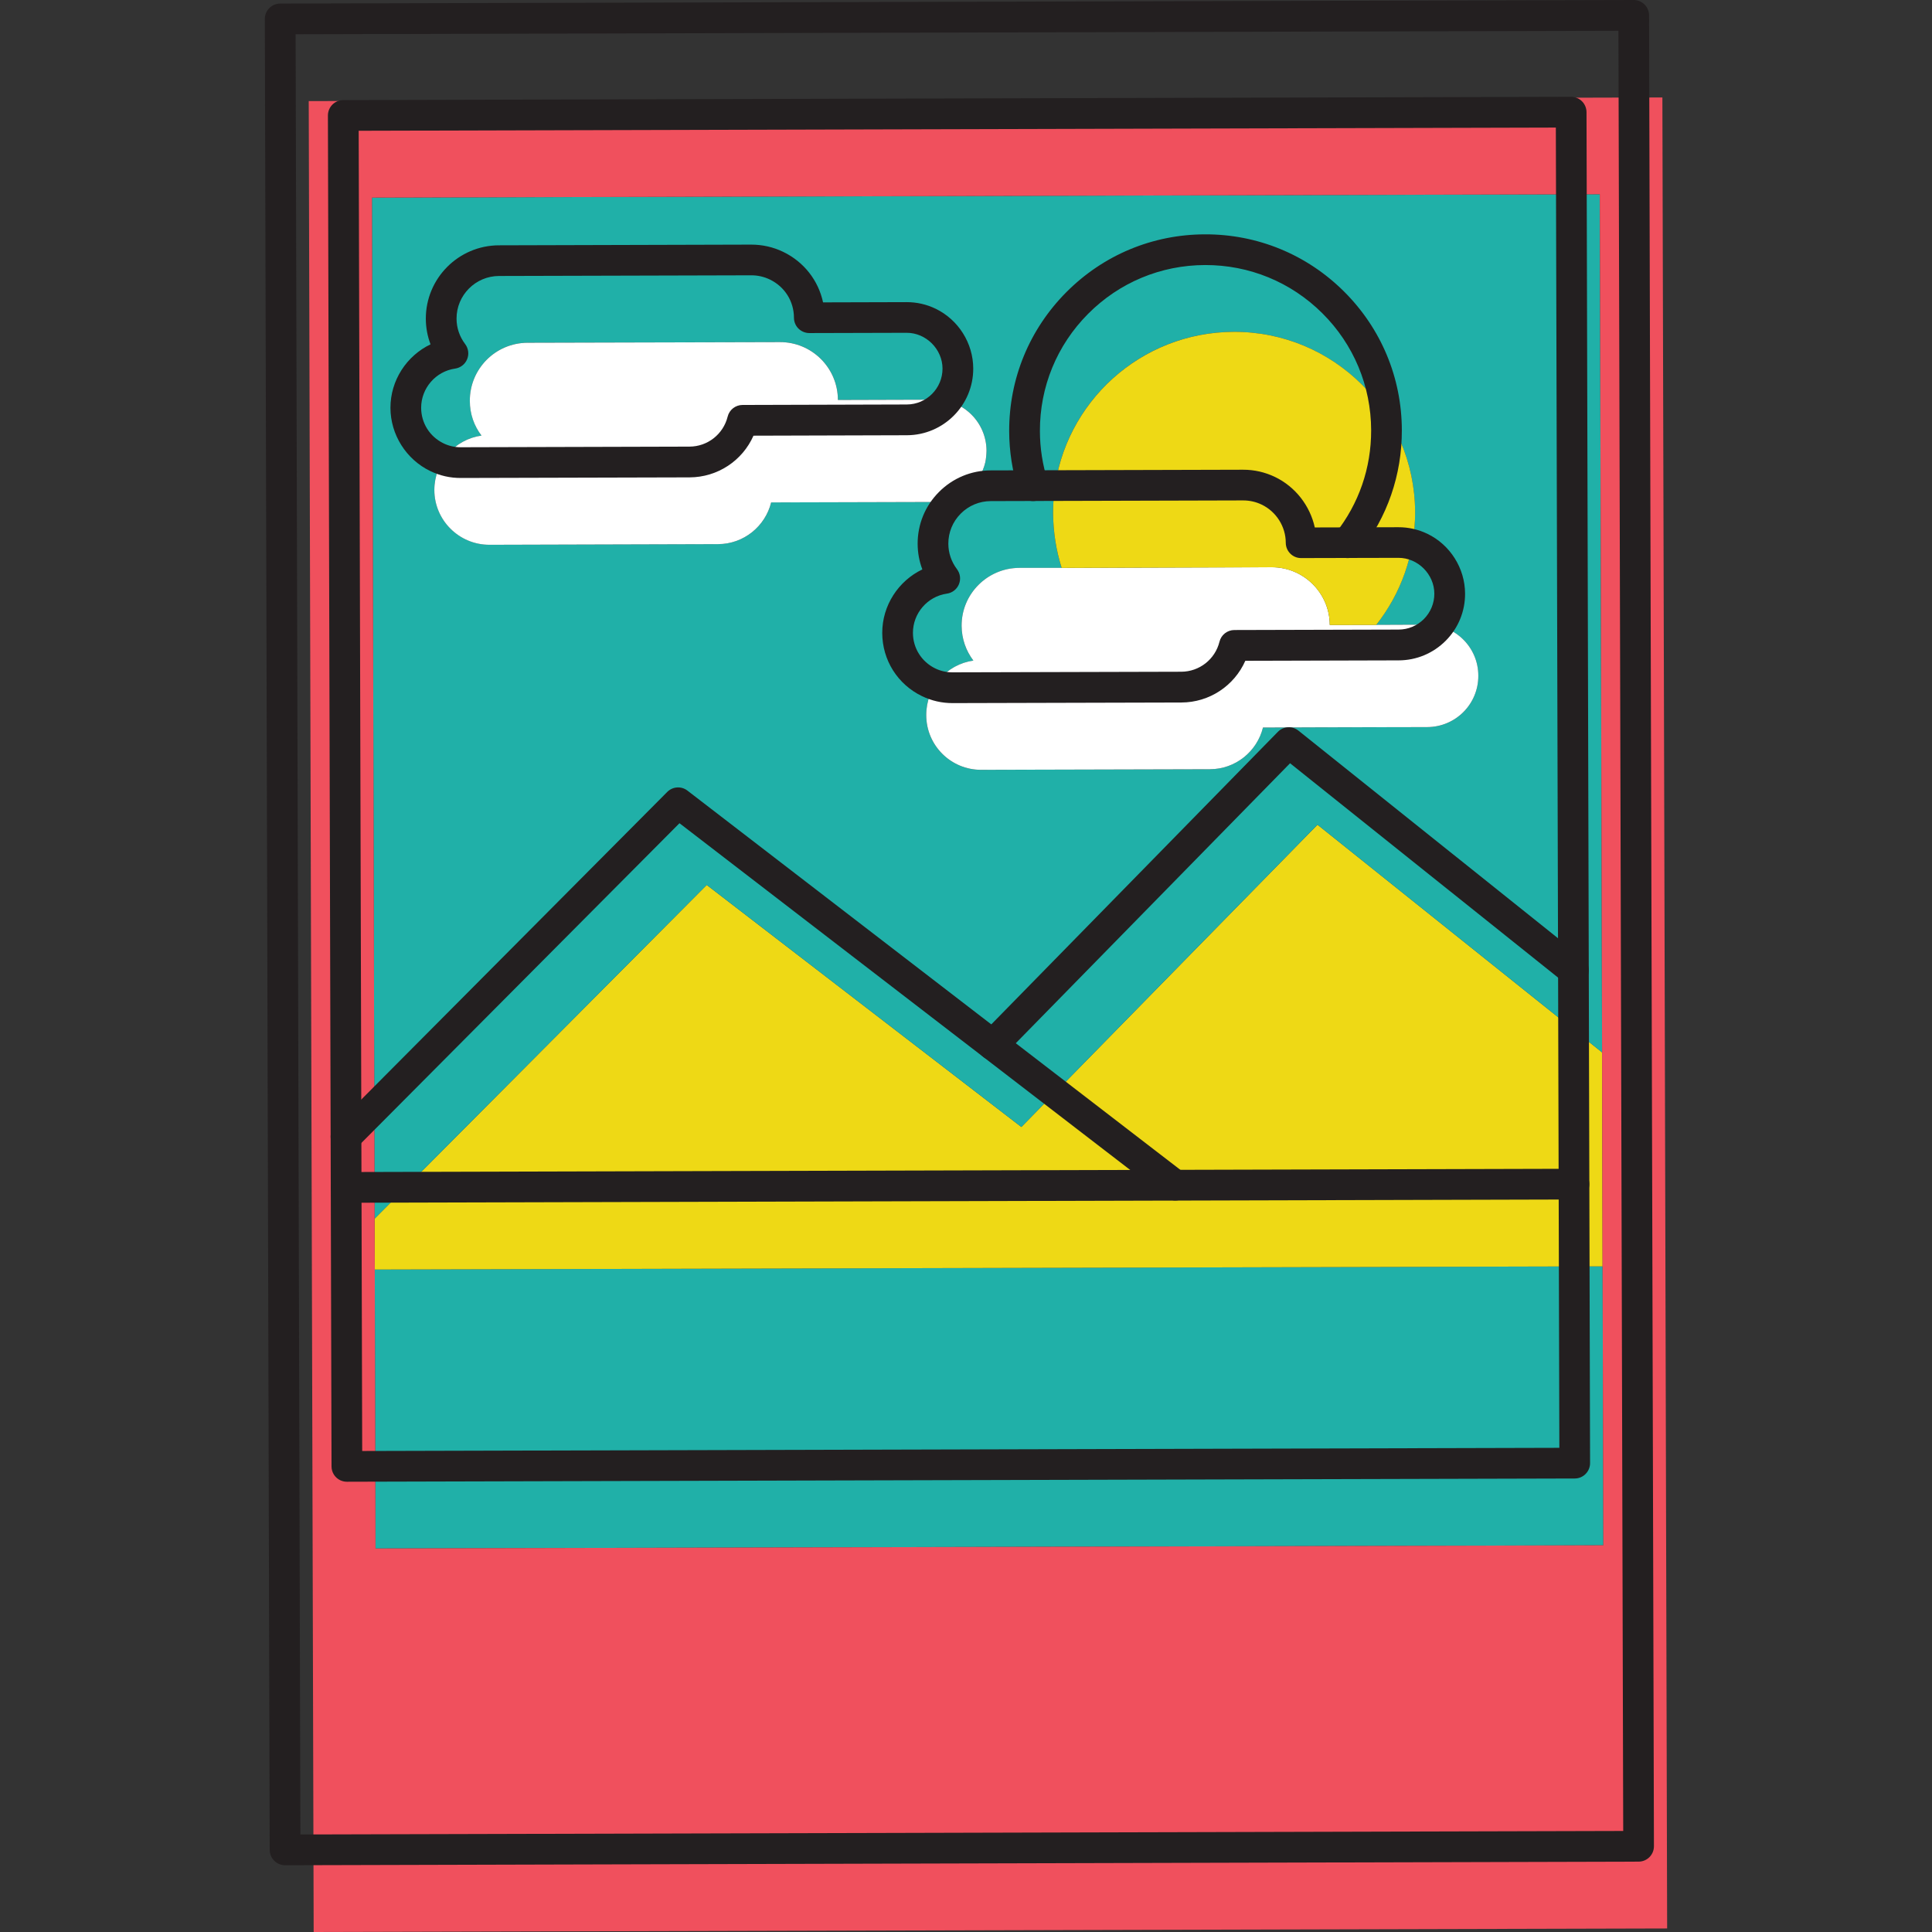
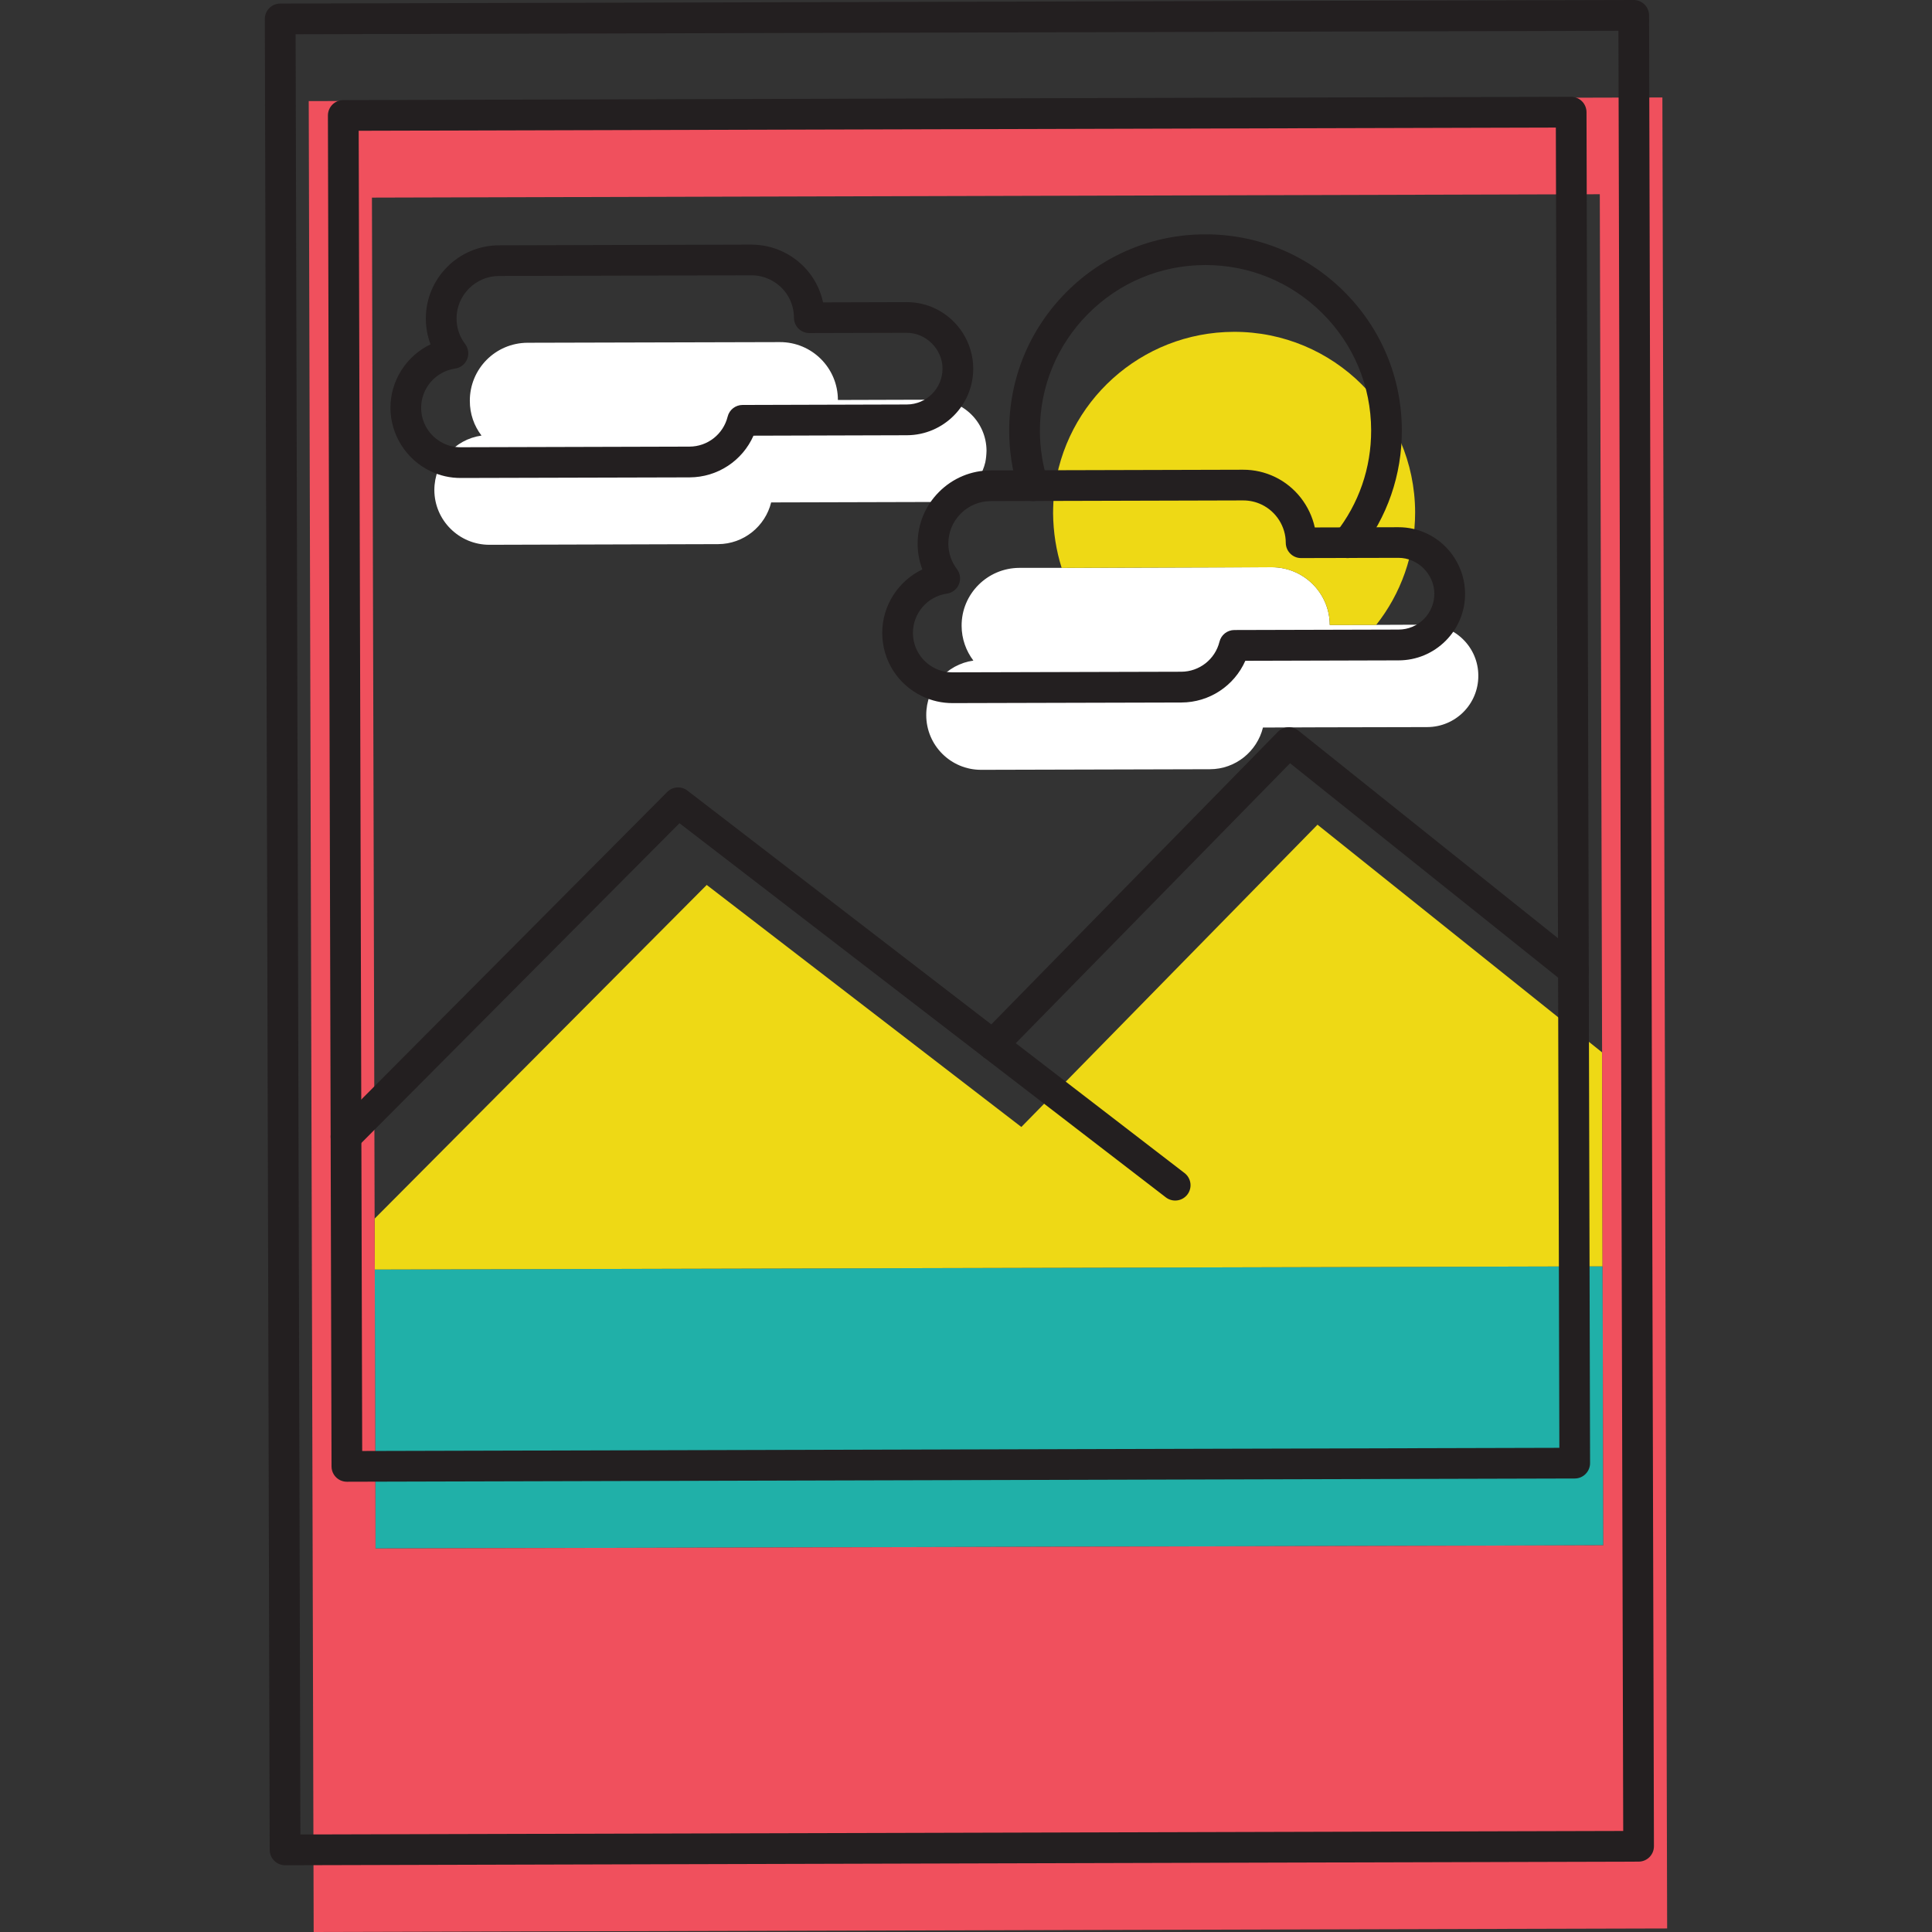
<svg xmlns="http://www.w3.org/2000/svg" version="1.1" id="Capa_1" x="0px" y="0px" viewBox="0 0 74.331 74.331" style="enable-background:new 0 0 74.331 74.331;" xml:space="preserve">
  <rect x="0" y="0" width="74.331" height="74.331" fill="#333333" stroke="none" />
  <g>
    <g>
      <g>
        <polygon style="fill:#20B0A8;" points="61.657,48.721 46.318,48.761 14.419,48.843 14.447,59.576 61.686,59.454    " />
      </g>
      <g>
        <polygon style="fill:#EED915;" points="61.657,48.721 61.638,40.489 50.689,31.729 39.295,43.359 27.19,34.047 14.413,46.886      14.411,46.892 14.419,48.843 46.318,48.761    " />
      </g>
      <g>
-         <path style="fill:#20B0A8;" d="M39.295,43.359l11.393-11.63l10.949,8.76L61.549,7.474l-47.24,0.13l0.03,11.26l0.073,28.023     L27.19,34.047L39.295,43.359z M47.465,12.766c3.844-0.013,6.966,3.098,6.979,6.941c0,1.641-0.555,3.143-1.498,4.335l1.952-0.008     c1.092-0.005,1.979,0.876,1.977,1.965c0.004,1.092-0.874,1.973-1.966,1.976l-4.23,0.009l-2.089,0.008     c-0.228,0.92-1.056,1.603-2.041,1.604l-8.796,0.023c-1.17,0.005-2.118-0.94-2.118-2.106c-0.001-1.07,0.785-1.95,1.813-2.097     c-0.28-0.371-0.45-0.834-0.452-1.333c-0.009-1.23,0.993-2.23,2.221-2.234h1.628c-0.21-0.665-0.323-1.369-0.33-2.101     c0.002-0.274,0.015-0.545,0.042-0.808C40.949,15.469,43.89,12.777,47.465,12.766z M27.629,20.934l-8.798,0.025     c-1.168,0.001-2.116-0.943-2.119-2.105c0-1.07,0.785-1.95,1.814-2.097c-0.285-0.373-0.45-0.833-0.449-1.337     c-0.003-1.23,0.984-2.229,2.221-2.234l9.709-0.025c1.229-0.004,2.23,0.991,2.231,2.226l3.739-0.011     c1.091-0.004,1.972,0.873,1.979,1.96c-0.003,0.156-0.017,0.307-0.047,0.45c-0.205,0.871-0.986,1.523-1.919,1.526l-6.319,0.017     C29.442,20.249,28.614,20.931,27.629,20.934z" />
-       </g>
+         </g>
      <g>
        <path style="fill:#FFFFFF;" d="M35.989,19.313c0.933-0.003,1.714-0.655,1.919-1.526c0.03-0.144,0.043-0.294,0.047-0.45     c-0.007-1.087-0.888-1.964-1.979-1.96l-3.739,0.011c-0.001-1.234-1.002-2.229-2.231-2.226l-9.709,0.025     c-1.237,0.006-2.224,1.005-2.221,2.234c-0.001,0.504,0.164,0.964,0.449,1.337c-1.029,0.147-1.814,1.026-1.814,2.097     c0.003,1.162,0.951,2.106,2.119,2.105l8.798-0.025c0.985-0.004,1.813-0.685,2.041-1.605L35.989,19.313z" />
      </g>
      <g>
        <path style="fill:#FFFFFF;" d="M48.927,21.823l-8.081,0.025h-1.628c-1.228,0.004-2.23,1.004-2.221,2.234     c0.002,0.499,0.172,0.962,0.452,1.333c-1.029,0.146-1.815,1.026-1.813,2.097c0,1.167,0.948,2.111,2.118,2.106l8.796-0.023     c0.985-0.002,1.813-0.684,2.041-1.604l2.089-0.008l4.23-0.009c1.092-0.004,1.97-0.885,1.966-1.976     c0.001-1.089-0.886-1.97-1.977-1.965l-1.952,0.008l-1.786,0.003C51.157,22.816,50.156,21.82,48.927,21.823z" />
      </g>
      <g>
-         <path style="fill:#EED915;" d="M40.516,19.748c0.007,0.732,0.12,1.436,0.33,2.101l8.081-0.025     c1.229-0.003,2.23,0.993,2.234,2.222l1.786-0.003c0.942-1.191,1.498-2.694,1.498-4.335c-0.013-3.844-3.135-6.954-6.979-6.941     c-3.575,0.012-6.516,2.703-6.908,6.175C40.53,19.203,40.518,19.474,40.516,19.748z" />
+         <path style="fill:#EED915;" d="M40.516,19.748c0.007,0.732,0.12,1.436,0.33,2.101l8.081-0.025     c1.229-0.003,2.23,0.993,2.234,2.222l1.786-0.003c0.942-1.191,1.498-2.694,1.498-4.335c-0.013-3.844-3.135-6.954-6.979-6.941     c-3.575,0.012-6.516,2.703-6.908,6.175C40.53,19.203,40.518,19.474,40.516,19.748" />
      </g>
      <g>
        <path style="fill:#F0505D;" d="M63.958,3.75l-52.08,0.14l0.19,70.441l52.073-0.136L63.958,3.75z M14.447,59.576l-0.028-10.733     l-0.008-1.951l0.002-0.006L14.34,18.863l-0.03-11.26l47.24-0.13l0.088,33.016l0.019,8.231l0.029,10.733L14.447,59.576z" />
      </g>
    </g>
    <g>
      <g>
        <path style="fill:#231F20;" d="M10.71,71.703c-0.197-0.095-0.333-0.297-0.334-0.53L10.189,0.73     c-0.001-0.157,0.061-0.308,0.172-0.418c0.111-0.111,0.261-0.174,0.417-0.175L62.854,0c0.157,0,0.307,0.063,0.417,0.172     c0.111,0.11,0.174,0.261,0.175,0.417l0.187,70.442c0,0.327-0.263,0.592-0.589,0.593l-52.076,0.139     C10.876,71.763,10.789,71.741,10.71,71.703z M11.373,1.318l0.184,69.261l50.894-0.135L62.267,1.184L11.373,1.318z" />
      </g>
      <g>
        <path style="fill:#231F20;" d="M13.089,56.95c-0.198-0.096-0.334-0.297-0.334-0.531L12.616,4.443     c0-0.325,0.263-0.591,0.589-0.592l47.242-0.127c0.157,0.001,0.307,0.063,0.417,0.172c0.111,0.111,0.174,0.261,0.175,0.418     l0.137,51.977c0,0.325-0.263,0.591-0.589,0.592l-47.24,0.125C13.255,57.008,13.168,56.987,13.089,56.95z M13.8,5.031     l0.135,50.794l46.059-0.122L59.859,4.908L13.8,5.031z" />
      </g>
      <g>
        <path style="fill:#231F20;" d="M16.551,18.122L16.551,18.122c-0.926-0.448-1.526-1.4-1.529-2.428     c-0.002-1.061,0.623-2.006,1.542-2.446c-0.118-0.312-0.18-0.644-0.181-0.984c-0.004-1.554,1.257-2.821,2.81-2.826l9.71-0.027     c0.432,0,0.846,0.094,1.232,0.28c0.798,0.386,1.352,1.102,1.531,1.942l3.21-0.009c0.392-0.001,0.77,0.084,1.122,0.254     c0.876,0.424,1.444,1.325,1.446,2.299c0.004,1.412-1.142,2.564-2.554,2.568l-5.901,0.017c-0.425,0.962-1.38,1.601-2.461,1.604     l-8.796,0.023C17.319,18.392,16.921,18.301,16.551,18.122z M29.621,10.755c-0.224-0.108-0.464-0.163-0.715-0.163l-9.709,0.026     c-0.902,0.003-1.635,0.739-1.632,1.643c0.001,0.354,0.116,0.693,0.332,0.978c0.126,0.167,0.155,0.389,0.075,0.582     c-0.079,0.193-0.255,0.33-0.462,0.36c-0.747,0.106-1.308,0.755-1.307,1.509c0.001,0.588,0.332,1.111,0.861,1.367l0,0     c0.208,0.101,0.432,0.151,0.665,0.15l8.795-0.024c0.698-0.001,1.303-0.476,1.471-1.154c0.065-0.264,0.301-0.448,0.572-0.449     l6.319-0.018c0.761-0.002,1.378-0.623,1.376-1.384c-0.002-0.741-0.633-1.378-1.383-1.374l-3.741,0.01     c-0.157,0-0.308-0.064-0.418-0.172c-0.111-0.11-0.173-0.261-0.174-0.417C30.546,11.594,30.191,11.03,29.621,10.755z" />
      </g>
      <g>
        <path style="fill:#231F20;" d="M35.472,26.783L35.472,26.783c-0.94-0.455-1.526-1.386-1.529-2.43     c-0.002-1.062,0.624-2.005,1.543-2.446c-0.119-0.312-0.18-0.644-0.181-0.984c-0.002-0.753,0.289-1.461,0.82-1.994     c0.531-0.534,1.238-0.829,1.99-0.831l9.71-0.026c0.432-0.001,0.846,0.094,1.232,0.28c0.784,0.379,1.344,1.106,1.528,1.941     l3.214-0.009c0.392-0.001,0.768,0.085,1.12,0.254c0.877,0.424,1.445,1.327,1.448,2.301c0.002,0.684-0.262,1.328-0.745,1.813     c-0.483,0.484-1.125,0.753-1.81,0.755l-5.9,0.016c-0.426,0.962-1.381,1.603-2.462,1.605l-8.796,0.023     C36.24,27.052,35.842,26.962,35.472,26.783z M48.543,19.415c-0.224-0.108-0.464-0.162-0.714-0.162l-9.711,0.026     c-0.437,0.002-0.848,0.173-1.155,0.482c-0.309,0.31-0.478,0.722-0.477,1.158c0.001,0.354,0.116,0.693,0.332,0.979     c0.126,0.167,0.155,0.388,0.075,0.581c-0.08,0.194-0.255,0.331-0.462,0.36c-0.747,0.106-1.309,0.756-1.307,1.511     c0.001,0.587,0.332,1.111,0.861,1.368l0,0c0.208,0.1,0.432,0.15,0.665,0.149l8.796-0.023c0.698-0.002,1.304-0.477,1.472-1.156     c0.065-0.264,0.301-0.448,0.572-0.449l6.318-0.017c0.369-0.001,0.715-0.146,0.975-0.406c0.259-0.263,0.402-0.608,0.401-0.978     c-0.002-0.742-0.632-1.379-1.383-1.376l-3.741,0.009c-0.325,0.003-0.591-0.263-0.592-0.589     C49.468,20.263,49.104,19.685,48.543,19.415z" />
      </g>
      <g>
        <path style="fill:#231F20;" d="M39.489,19.219c-0.141-0.067-0.254-0.191-0.306-0.352c-0.234-0.732-0.354-1.499-0.356-2.278     c-0.005-2.018,0.775-3.917,2.198-5.347c1.423-1.431,3.318-2.222,5.335-2.226c2.018-0.006,3.916,0.774,5.347,2.197     c1.431,1.424,2.222,3.318,2.227,5.336c0.004,1.725-0.558,3.35-1.624,4.699c-0.202,0.256-0.574,0.297-0.83,0.098     c-0.256-0.203-0.299-0.574-0.097-0.83c0.899-1.138,1.373-2.509,1.37-3.965c-0.005-1.701-0.672-3.3-1.879-4.5     c-1.206-1.199-2.808-1.858-4.511-1.854c-1.702,0.004-3.3,0.671-4.5,1.877c-1.201,1.207-1.859,2.81-1.854,4.512     c0.001,0.658,0.103,1.305,0.3,1.921c0.1,0.311-0.071,0.643-0.382,0.743C39.776,19.298,39.621,19.282,39.489,19.219z" />
      </g>
      <g>
        <path style="fill:#231F20;" d="M13.055,44.263c-0.058-0.027-0.111-0.065-0.16-0.113c-0.231-0.229-0.232-0.604-0.002-0.835     L25.67,30.47c0.21-0.212,0.543-0.235,0.779-0.052l19.125,14.714c0.258,0.199,0.307,0.569,0.108,0.827     c-0.198,0.259-0.572,0.306-0.828,0.108L26.142,31.672L13.731,44.147C13.548,44.331,13.275,44.369,13.055,44.263z" />
      </g>
      <g>
        <path style="fill:#231F20;" d="M37.937,40.731c-0.057-0.027-0.109-0.064-0.156-0.11c-0.234-0.228-0.237-0.603-0.009-0.835     l11.391-11.629c0.212-0.218,0.554-0.238,0.791-0.048l10.951,8.759c0.254,0.203,0.296,0.575,0.092,0.83     c-0.204,0.255-0.578,0.297-0.83,0.092l-10.534-8.425L38.615,40.612C38.434,40.798,38.159,40.839,37.937,40.731z" />
      </g>
      <g>
-         <path style="fill:#231F20;" d="M13.061,46.216c-0.197-0.096-0.333-0.297-0.335-0.53c0-0.327,0.263-0.592,0.589-0.593l47.24-0.126     c0.327,0,0.591,0.265,0.592,0.59c0,0.326-0.262,0.592-0.589,0.592l-47.24,0.126C13.226,46.274,13.139,46.254,13.061,46.216z" />
-       </g>
+         </g>
    </g>
  </g>
  <g>
</g>
  <g>
</g>
  <g>
</g>
  <g>
</g>
  <g>
</g>
  <g>
</g>
  <g>
</g>
  <g>
</g>
  <g>
</g>
  <g>
</g>
  <g>
</g>
  <g>
</g>
  <g>
</g>
  <g>
</g>
  <g>
</g>
</svg>